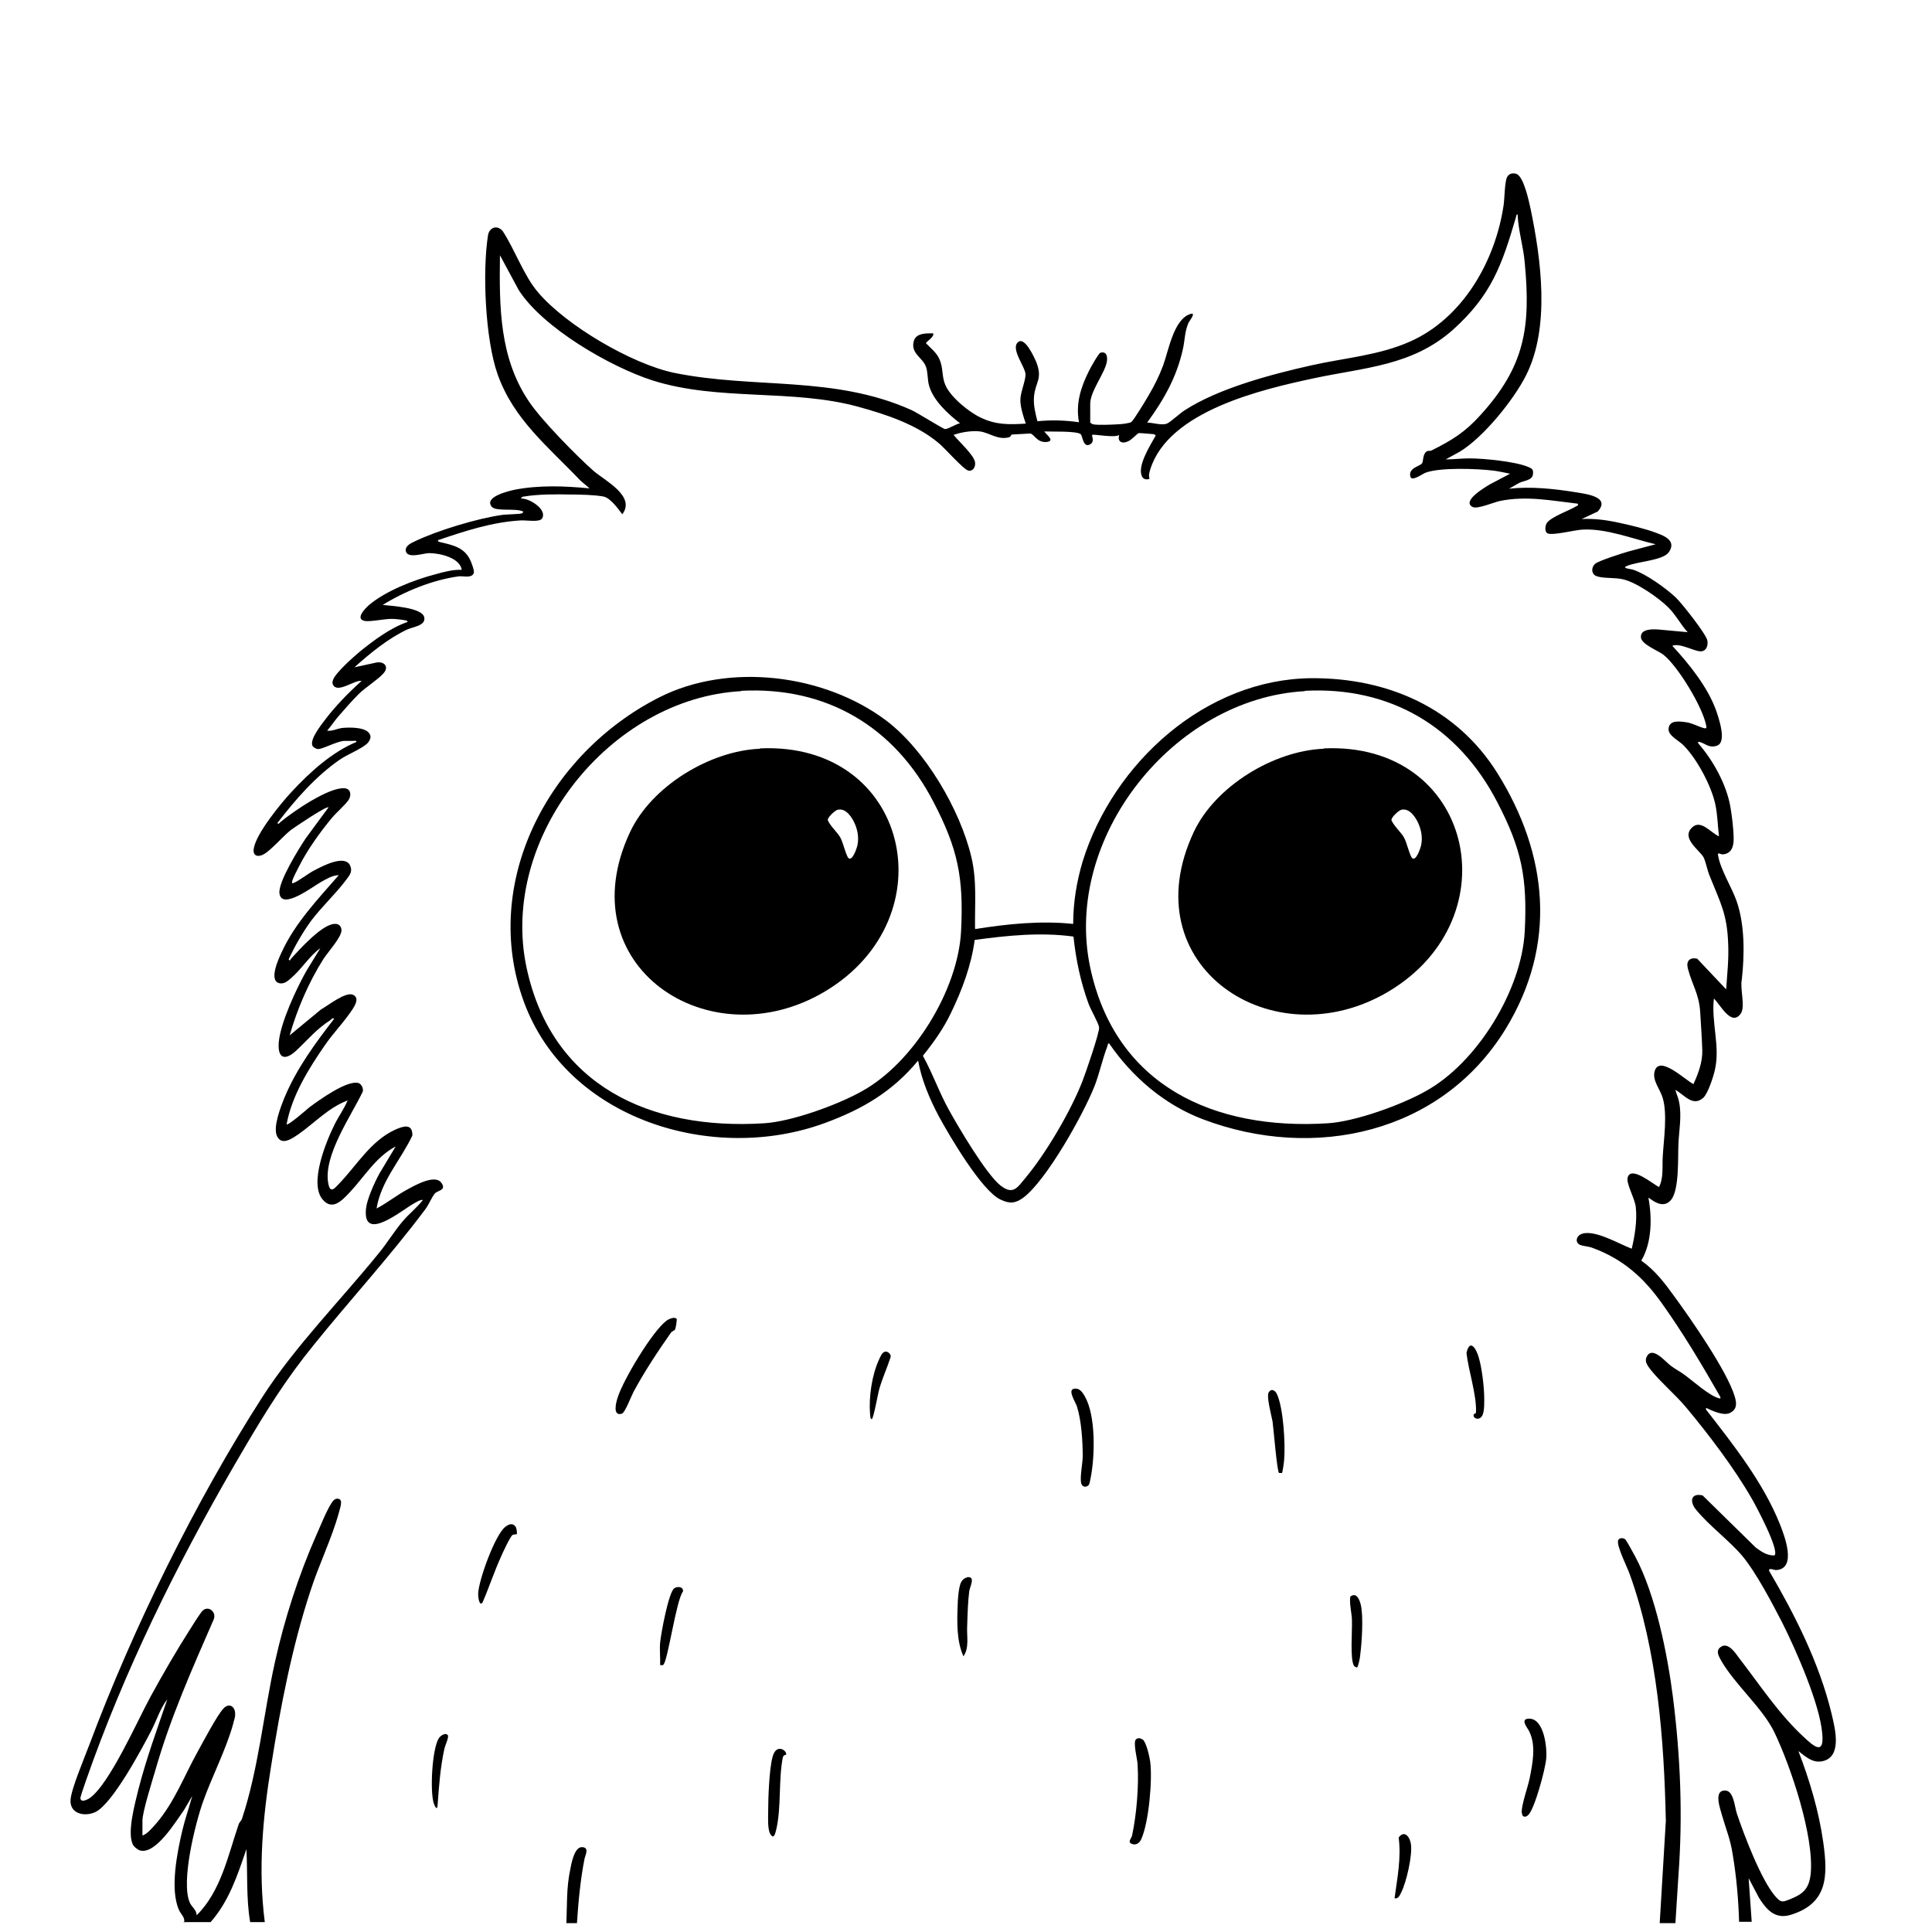
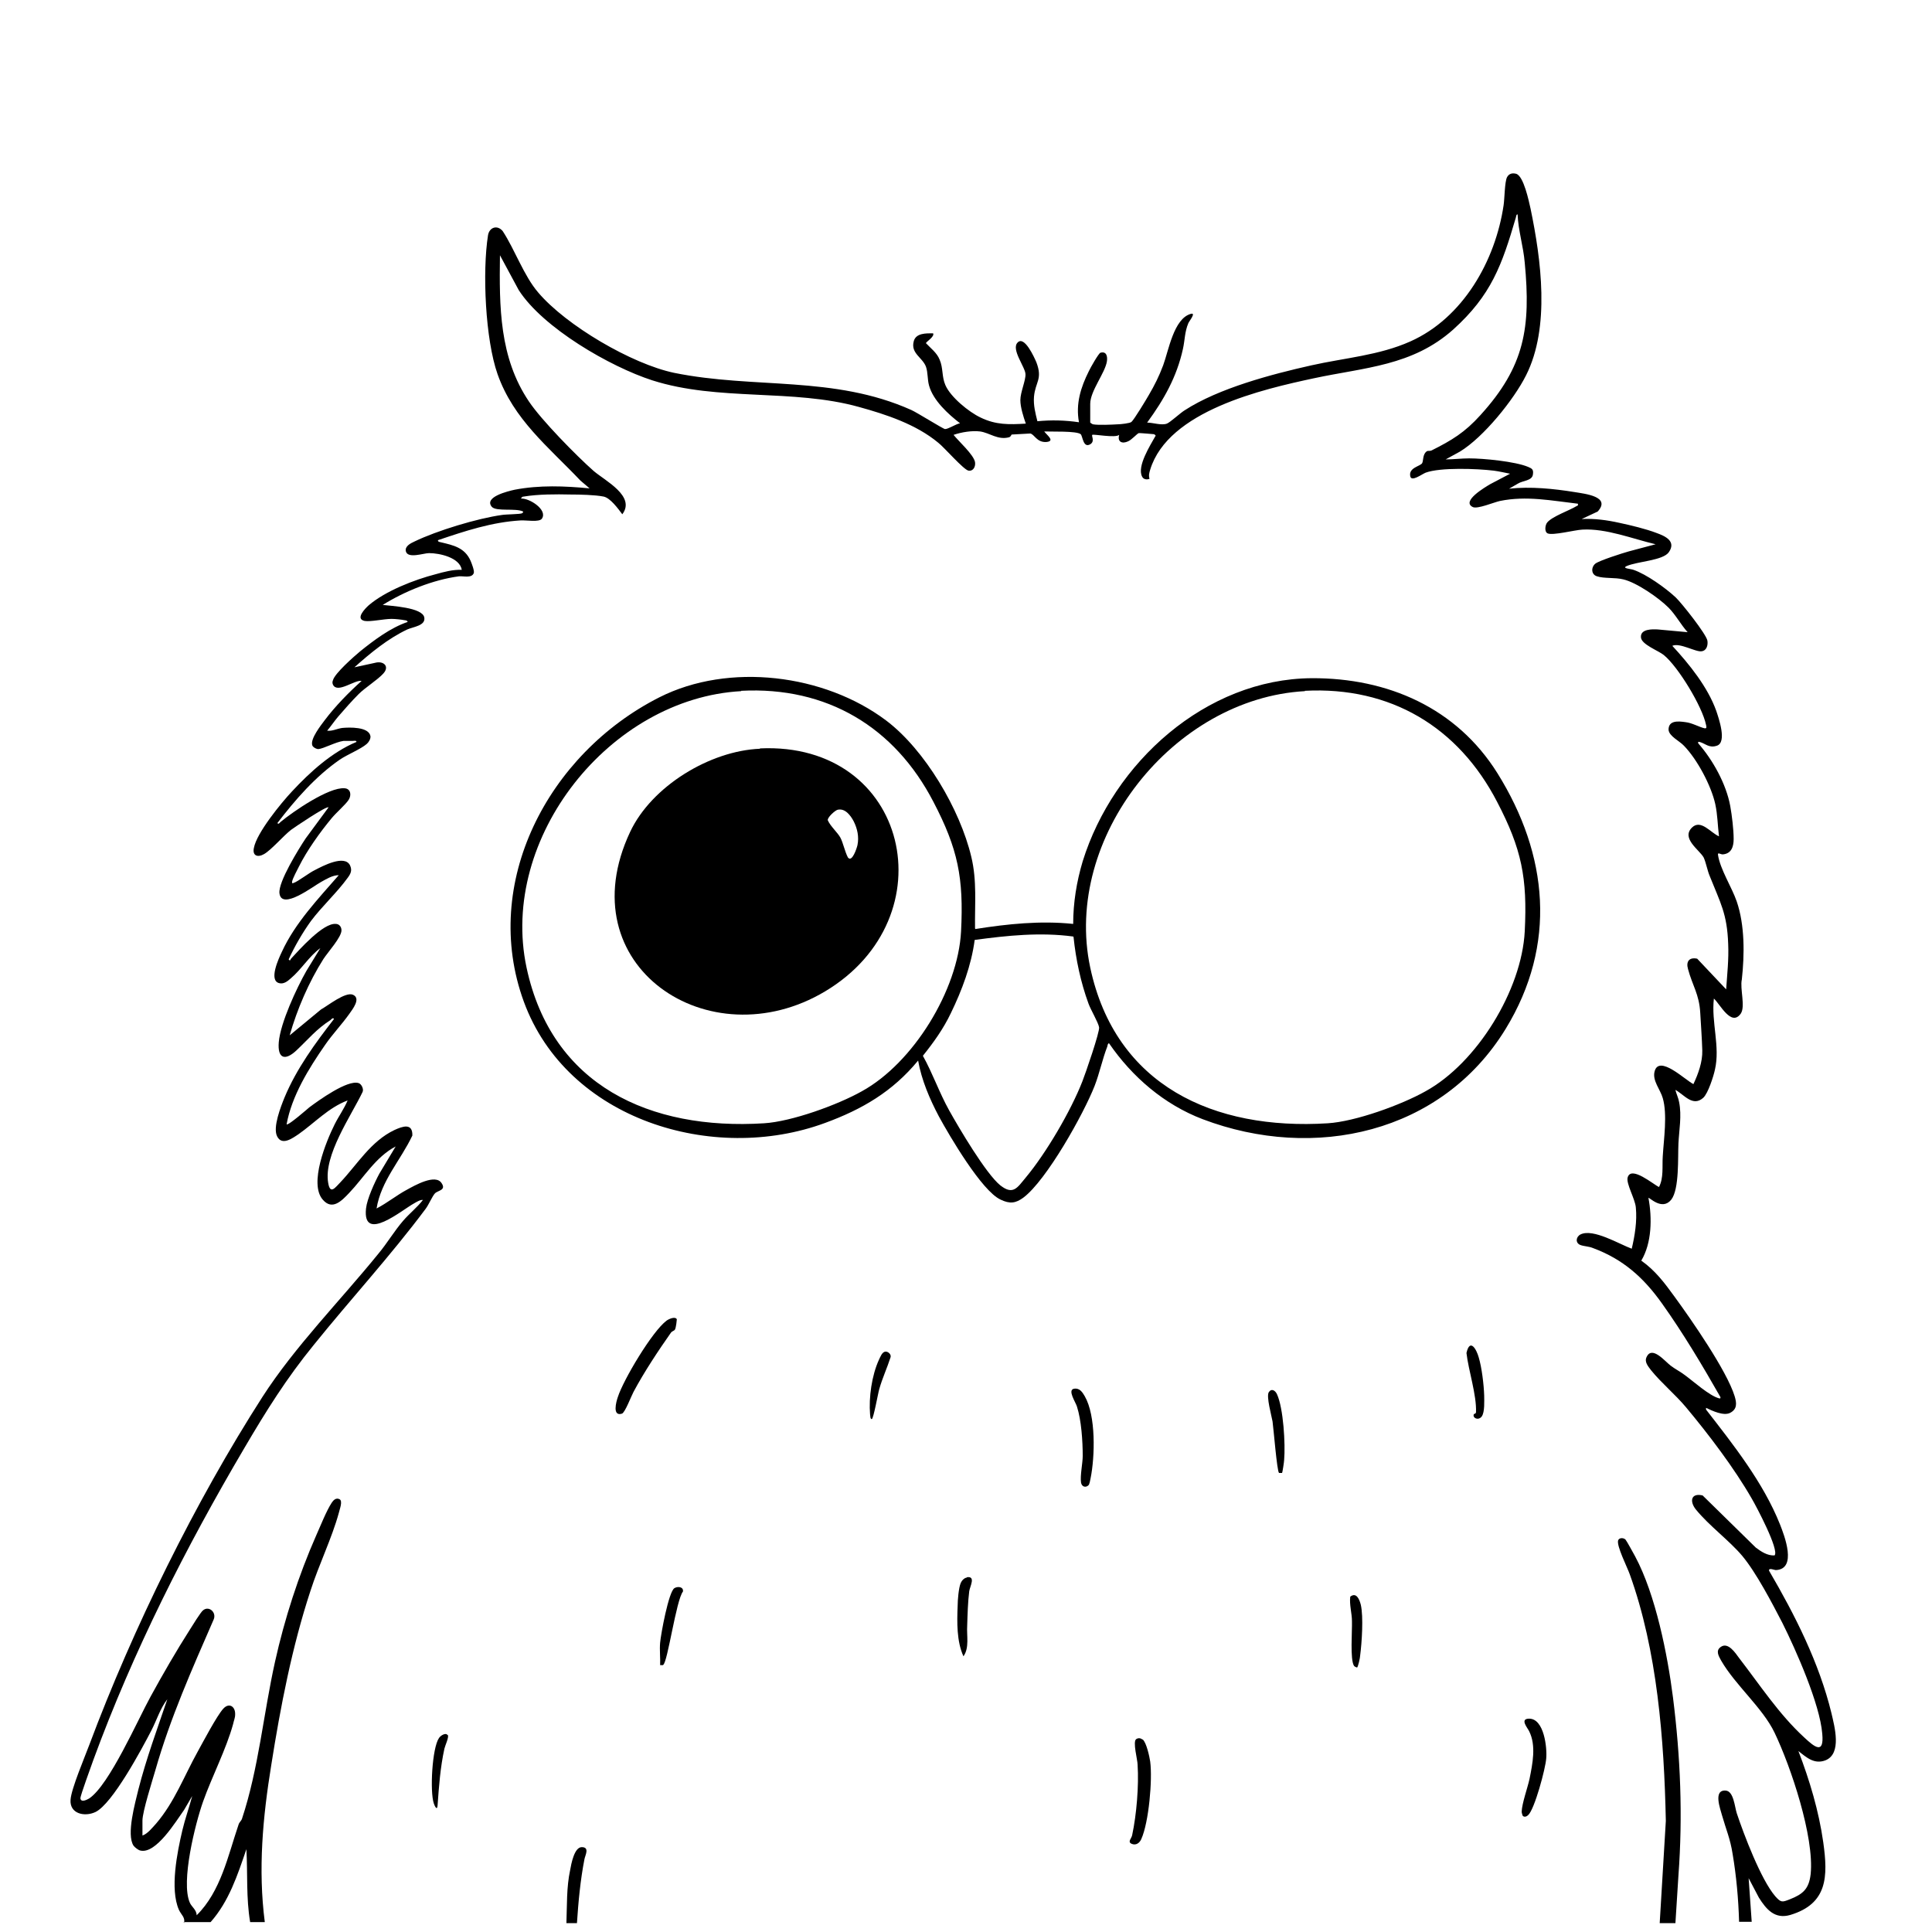
<svg xmlns="http://www.w3.org/2000/svg" viewBox="0 0 56.69 56.69" version="1.1" id="Ebene_1">
  <defs>
    <style>
      .st0 {
        fill: none;
      }

      .st1 {
        clip-path: url(#clippath-1);
      }

      .st2 {
        clip-path: url(#clippath-2);
      }

      .st3 {
        clip-path: url(#clippath);
      }
    </style>
    <clipPath id="clippath">
      <rect height="56.69" width="56.69" class="st0" />
    </clipPath>
    <clipPath id="clippath-1">
      <rect height="55.58" width="55.56" y=".85" x="1.13" class="st0" />
    </clipPath>
    <clipPath id="clippath-2">
      <rect height="56.61" width="57.59" y="-.18" x=".12" class="st0" />
    </clipPath>
  </defs>
  <g class="st3">
    <g class="st1">
      <g class="st2">
        <g>
          <path d="M5.4,56.43c.04-.17-.08-.24-.15-.39-.27-.61-.05-1.69.1-2.33.08-.34.2-.67.29-1.01l-.24.41c-.23.32-.82,1.3-1.28,1.19-.06-.01-.16-.09-.2-.14-.22-.33.05-1.27.14-1.65.23-.9.55-1.77.85-2.65-.21.27-.31.61-.47.92-.28.54-1.14,2.15-1.64,2.39-.32.15-.76.05-.73-.36.02-.32.42-1.26.55-1.61,1.28-3.42,3.11-7.14,5.08-10.21.96-1.49,2.28-2.82,3.4-4.2.26-.31.47-.67.73-.97.18-.21.41-.39.58-.61-.08-.01-.19.06-.26.1-.35.19-1.52,1.18-1.41.15.03-.28.25-.76.39-1.02l.48-.8c-.59.31-.93.91-1.37,1.37-.21.22-.49.52-.77.19-.41-.47.1-1.71.35-2.21.12-.24.28-.46.38-.7-.56.21-.97.66-1.44.99-.18.12-.49.35-.63.06-.13-.26.11-.87.22-1.14.35-.84.9-1.59,1.45-2.3-.03-.05-.07,0-.1.03-.41.26-.66.57-1,.89s-.56.24-.52-.24c.05-.57.52-1.58.81-2.09l.41-.67c-.33.24-.56.63-.87.89-.09.08-.2.17-.33.14-.33-.07-.02-.73.07-.92.39-.85,1.07-1.56,1.67-2.25-.18,0-.36.11-.52.2-.21.11-1.16.85-1.22.33-.04-.33.57-1.31.77-1.61l.67-.91c-.06-.05-.99.58-1.1.66-.23.18-.58.59-.79.71-.19.11-.35.05-.3-.18.08-.44.8-1.32,1.12-1.66.53-.57,1.17-1.15,1.89-1.45,0-.05-.07-.03-.11-.03-.09,0-.18,0-.27,0-.23.03-.59.23-.74.24-.06,0-.17-.06-.18-.12-.05-.19.25-.57.37-.73.31-.41.7-.81,1.08-1.15-.2-.04-.71.38-.84.11-.02-.05-.02-.08,0-.13.05-.2.62-.7.8-.85.41-.33.89-.69,1.39-.86,0-.04-.06-.05-.08-.05-.1-.02-.28-.04-.39-.04-.23,0-.62.09-.79.06-.29-.06.02-.37.12-.46.49-.42,1.34-.75,1.96-.91.25-.07.51-.14.77-.13-.06-.36-.65-.49-.96-.49-.16,0-.62.17-.68-.05-.04-.15.14-.24.25-.29.66-.32,1.85-.68,2.57-.78.12-.02.54-.02.59-.05.01,0,.04-.04.03-.05-.21-.11-.79.01-.92-.14-.24-.29.49-.46.67-.5.73-.14,1.47-.11,2.2-.04l-.27-.23c-.94-.99-1.96-1.79-2.43-3.12-.36-1.02-.45-3.01-.28-4.08.04-.23.27-.31.43-.12.36.55.62,1.31,1.04,1.8.82.97,2.75,2.1,3.99,2.36,2.36.48,4.68.07,6.96,1.09.16.07.94.56.99.56.1,0,.32-.15.44-.17-.35-.27-.79-.67-.91-1.11-.05-.18-.03-.38-.09-.55-.1-.27-.45-.39-.36-.74.06-.25.36-.24.57-.24.05.1-.21.25-.21.29.14.15.32.28.4.48.11.25.06.5.17.75.15.35.69.79,1.03.95.45.22.84.21,1.33.18-.07-.2-.16-.48-.16-.69,0-.23.16-.58.15-.76,0-.2-.43-.73-.23-.93.2-.21.49.44.55.58.19.5-.03.57-.07,1.01-.02.25.04.48.1.72.41-.04.81-.03,1.22.03-.1-.54.05-1.02.29-1.5.04-.09.29-.53.34-.54.18-.05.21.11.19.25-.05.34-.49.87-.49,1.25v.55s.05.04.08.05c.15.03.57.01.73,0,.08,0,.36-.03.4-.07.08-.07.43-.65.51-.79.17-.29.3-.55.42-.87.16-.43.31-1.37.81-1.51.17-.05-.05.22-.07.27-.11.26-.1.49-.16.76-.18.82-.56,1.49-1.05,2.16.17,0,.42.09.58.03.1-.04.39-.31.52-.39,1-.65,2.56-1.06,3.72-1.32.98-.22,1.98-.29,2.9-.7,1.55-.69,2.5-2.37,2.74-4,.03-.2.03-.68.1-.82.06-.11.16-.13.27-.1.22.07.37.8.42,1.02.31,1.49.58,3.48-.13,4.89-.36.72-1.25,1.82-1.94,2.24l-.42.23c.23,0,.46-.03.69-.03.42,0,1.35.09,1.73.25.12.05.16.08.14.22-.02.19-.3.18-.44.27l-.26.15c.63-.07,1.31,0,1.93.1.3.05,1.07.13.67.57l-.47.22c.37-.02.74.03,1.1.11.33.07.79.18,1.1.3.25.09.58.24.36.56-.17.25-.92.27-1.24.41-.15.07.12.08.2.11.38.13.94.53,1.24.81.17.16.9,1.08.93,1.27.02.13-.02.29-.17.31-.17.03-.64-.26-.86-.16.5.54,1.04,1.21,1.29,1.91.07.21.32.92.02,1.02-.23.08-.33-.06-.51-.11-.04-.01-.05,0-.04.04.43.49.82,1.19.94,1.84.05.28.1.69.1.97,0,.23-.07.43-.32.45-.07,0-.15-.07-.14.01.06.42.41.96.55,1.37.24.7.23,1.56.15,2.29-.06.27.11.79-.03,1-.28.4-.61-.28-.79-.44-.08.7.19,1.41.03,2.09-.04.19-.2.69-.34.82-.31.28-.56-.09-.82-.23.03.12.09.24.11.36.08.4,0,.81-.02,1.21s.03,1.34-.21,1.65c-.27.34-.65-.08-.67-.05.11.59.1,1.32-.21,1.84.41.29.68.65.97,1.05.49.67,1.54,2.18,1.77,2.93.06.2.08.38-.14.49-.19.09-.51-.06-.7-.15v.05c.8,1.03,1.68,2.14,2.17,3.37.13.33.51,1.31-.12,1.34-.05,0-.22-.08-.2.02.76,1.3,1.47,2.7,1.83,4.18.09.39.31,1.18-.17,1.38-.33.13-.56-.08-.8-.27.33.86.6,1.76.73,2.68.14,1,.13,1.8-.97,2.13-.45.13-.7-.16-.92-.51l-.3-.57.09,1.28h-.37c-.02-.67-.08-1.34-.19-1.99-.07-.45-.19-.71-.31-1.13-.05-.19-.27-.76.11-.73.23.02.26.47.32.66.21.63.71,1.95,1.13,2.44.17.19.2.18.43.09.38-.15.56-.3.61-.74.11-1.09-.58-3.15-1.06-4.15-.35-.73-1.15-1.39-1.57-2.12-.07-.13-.17-.29,0-.4.21-.14.42.18.53.33.61.79,1.17,1.65,1.91,2.33.3.28.59.52.53-.11-.07-.87-.77-2.45-1.17-3.25-.3-.58-.77-1.48-1.18-1.97-.38-.45-.97-.88-1.36-1.36-.19-.24-.14-.49.2-.41l1.56,1.53c.16.12.34.24.55.23.15-.15-.54-1.45-.67-1.67-.51-.89-1.27-1.89-1.93-2.68-.31-.37-.73-.72-1.02-1.08-.09-.12-.21-.25-.13-.4.16-.33.54.14.7.26.13.1.29.18.42.28.26.19.71.6,1,.68.04.01.05,0,.04-.04-.53-.93-1.09-1.87-1.71-2.74-.54-.76-1.14-1.3-2.03-1.63-.12-.05-.27-.05-.37-.09-.15-.06-.13-.24.01-.31.37-.18,1.14.29,1.5.42.09-.38.16-.81.12-1.21-.02-.25-.29-.7-.24-.88.1-.36.76.21.92.28.14-.27.09-.6.11-.9.03-.51.14-1.23,0-1.71-.07-.25-.31-.51-.24-.78.13-.51.92.27,1.14.37.14-.3.27-.65.26-.99s-.04-.75-.06-1.1c-.03-.55-.23-.8-.36-1.29-.06-.21.03-.35.27-.3l.85.9c.03-.44.08-.88.06-1.33-.03-.89-.23-1.21-.54-1.99-.07-.16-.11-.4-.18-.55-.12-.22-.67-.56-.34-.88.26-.25.55.16.79.26-.04-.32-.04-.63-.11-.95-.12-.54-.53-1.31-.92-1.71-.13-.14-.44-.28-.45-.47,0-.28.29-.25.5-.22.19.02.41.15.56.18.07.01.05-.05.04-.1-.11-.54-.82-1.71-1.24-2.05-.16-.13-.66-.31-.67-.52-.02-.25.34-.24.5-.23l.87.08c-.2-.22-.35-.51-.56-.72-.29-.29-.94-.74-1.33-.83-.24-.06-.56-.02-.77-.09-.17-.05-.18-.26-.05-.37.11-.09.8-.31.98-.36l.79-.21c-.68-.16-1.45-.47-2.15-.43-.22.01-.87.18-1.02.11-.1-.05-.07-.25-.01-.32.15-.18.65-.35.86-.48.03-.02.05,0,.04-.07-.78-.09-1.51-.24-2.29-.08-.18.04-.65.24-.79.18-.36-.17.37-.59.5-.67l.59-.31c-.16-.03-.32-.07-.48-.09-.49-.06-1.57-.1-2,.06-.12.05-.42.28-.45.1-.05-.25.3-.29.35-.38.04-.07.01-.27.14-.35.03-.02.08,0,.13-.02.6-.3.98-.53,1.44-1.04,1.3-1.43,1.48-2.57,1.3-4.47-.04-.48-.19-.94-.21-1.42-.04,0-.04.05-.05.09-.41,1.4-.72,2.28-1.84,3.29-1.2,1.07-2.6,1.11-4.09,1.43s-4.27.95-4.8,2.68c-.03.1-.05.17-.02.27-.08.03-.18.02-.22-.07-.15-.3.24-.91.39-1.18.03-.02-.02-.05-.04-.06-.03,0-.42-.04-.45-.03-.05.02-.21.2-.31.24-.17.08-.32.02-.26-.19-.11.1-.76-.03-.79,0-.03.03.08.18-.05.27-.22.14-.23-.24-.29-.29-.12-.1-.88-.07-1.07-.08.08.11.34.29.05.31-.27.01-.34-.23-.46-.25-.03,0-.51.03-.54.03-.02,0-.02.06-.08.08-.33.09-.57-.13-.85-.17-.24-.03-.55.02-.78.1.15.19.59.58.63.8.02.13-.05.27-.19.25s-.72-.69-.89-.82c-.65-.54-1.53-.83-2.33-1.05-1.94-.54-4.12-.16-6.06-.78-1.24-.4-3.21-1.54-3.92-2.65l-.55-1.02c-.02,1.51-.02,3,.85,4.29.36.54,1.39,1.59,1.9,2.04.34.29,1.24.74.84,1.27-.12-.16-.35-.48-.55-.52-.25-.05-.7-.06-.97-.06-.43-.01-.95-.01-1.37.06-.04,0-.07.02-.08.06.24-.02.79.33.61.59-.08.11-.46.04-.62.05-.85.05-1.63.31-2.43.58,0,.05.04.05.08.06.38.09.71.16.88.55.03.07.12.3.09.36-.06.15-.3.08-.43.09-.76.1-1.6.44-2.24.84.23.03,1.17.07,1.22.37.04.24-.32.27-.5.35-.57.27-1.08.69-1.55,1.11l.6-.13c.25-.07.44.1.25.31-.17.19-.53.41-.73.61-.19.19-.42.45-.6.66-.11.13-.21.28-.32.41.15.02.29-.06.44-.08.21-.02.78-.04.83.24.01.08-.05.18-.11.23-.17.15-.57.31-.79.46-.71.49-1.31,1.18-1.83,1.86.03.05.07-.01.09-.03.36-.3,1.42-1.03,1.88-.99.18.01.21.2.12.34s-.37.38-.5.54c-.34.41-.72.94-.96,1.42-.05.1-.18.34-.2.44,0,.04,0,.06.04.04.13-.04.46-.3.63-.38.23-.12.87-.46,1.03-.14.07.15.02.25-.07.37-.31.43-.75.83-1.08,1.27-.25.35-.47.73-.65,1.12.05.07.05,0,.07-.02.25-.27.94-1.05,1.31-1.02.1,0,.17.08.17.19,0,.2-.4.64-.53.84-.43.68-.77,1.47-.99,2.24l.92-.76c.2-.11.72-.53.94-.43.24.11-.02.43-.11.56-.22.31-.49.59-.71.91-.48.69-.98,1.5-1.13,2.33.04.05.61-.45.67-.5.27-.2,1.11-.81,1.44-.71.08.02.16.17.12.26-.34.71-1.15,1.86-1.01,2.67.06.36.21.13.36-.02.5-.53.89-1.2,1.58-1.53.24-.11.54-.22.53.16-.34.72-.92,1.33-1.05,2.14.31-.16.59-.39.89-.55.22-.12.84-.48,1.02-.19.14.21-.12.21-.2.3s-.18.33-.27.45c-1.03,1.38-2.2,2.65-3.28,3.99-.8.98-1.4,1.94-2.04,3.03-1.72,2.92-3.26,5.96-4.43,9.15-.05.15-.39,1.06-.38,1.13.02.13.19.04.26,0,.59-.4,1.42-2.3,1.8-2.99.35-.64.76-1.35,1.15-1.96.07-.11.32-.52.39-.57.17-.14.4.06.31.27-.64,1.47-1.27,2.88-1.71,4.42-.09.31-.38,1.22-.38,1.48v.44c.15-.05.29-.23.4-.35.54-.63.82-1.39,1.22-2.11.16-.29.56-1.05.75-1.26.17-.19.36-.07.35.17,0,.1-.04.18-.06.28-.2.73-.62,1.54-.88,2.27-.23.65-.66,2.36-.39,2.97.05.12.2.21.2.37.71-.7.92-1.75,1.23-2.66.02-.07.08-.11.1-.17.49-1.48.63-3.08.97-4.61.28-1.26.69-2.53,1.21-3.71.12-.27.3-.72.45-.95.05-.08.13-.16.23-.11.11.05,0,.31-.02.41-.2.73-.59,1.53-.83,2.28-.54,1.64-.88,3.4-1.15,5.11-.25,1.54-.39,3.06-.19,4.61h-.43c-.12-.71-.07-1.42-.11-2.14-.26.76-.51,1.53-1.05,2.14h-.79Z" />
          <path d="M49.16,56.43h-.46l.18-3c-.05-2.38-.25-5-1.06-7.24-.07-.2-.39-.83-.34-.99.03-.09.17-.08.22-.02.04.05.23.4.28.49.6,1.12.95,2.88,1.11,4.14.22,1.75.29,3.46.16,5.22l-.09,1.42Z" />
          <path d="M16.93,56.43h-.31c.02-.52,0-1.05.11-1.56.03-.17.12-.67.34-.67.24,0,.1.24.08.35-.12.61-.18,1.26-.22,1.87Z" />
          <path d="M28.62,27.26c.95-.15,1.91-.25,2.87-.15,0-.62.1-1.24.28-1.84.9-2.89,3.61-5.35,6.72-5.37,2.23-.01,4.25.87,5.45,2.79,1.49,2.39,1.75,5.03.24,7.5-1.88,3.07-5.62,3.89-8.89,2.65-1.13-.43-2.07-1.24-2.75-2.23-.04.02-.04.06-.05.1-.14.36-.23.79-.37,1.15-.32.82-1.41,2.77-2.09,3.28-.23.17-.4.19-.67.06-.55-.25-1.5-1.87-1.81-2.44-.27-.51-.51-1.07-.61-1.64-.75.91-1.64,1.43-2.73,1.83-3.28,1.21-7.57-.09-8.84-3.56s.7-7.27,3.98-8.93c2.04-1.03,4.84-.68,6.65.68,1.14.86,2.17,2.61,2.5,4,.17.7.1,1.39.11,2.1ZM21.75,20.28c-3.85.21-7.11,4.3-6.3,8.11.74,3.47,3.63,4.78,6.97,4.57.81-.05,2.16-.54,2.87-.94,1.51-.83,2.82-2.97,2.91-4.69.08-1.57-.09-2.42-.81-3.8-1.14-2.2-3.13-3.39-5.64-3.26ZM38.29,20.28c-3.85.21-7.11,4.3-6.3,8.11.74,3.47,3.63,4.78,6.97,4.57.81-.05,2.16-.54,2.87-.94,1.51-.83,2.82-2.97,2.91-4.69.08-1.57-.09-2.42-.81-3.8-1.14-2.2-3.13-3.39-5.64-3.26ZM31.49,27.48c-.96-.13-1.93-.03-2.89.1-.1.75-.37,1.47-.7,2.15-.22.46-.5.85-.82,1.25.29.52.48,1.08.77,1.6s1.08,1.86,1.5,2.2c.38.3.5.07.75-.23.6-.72,1.32-1.95,1.66-2.82.08-.2.52-1.47.49-1.59-.03-.15-.24-.5-.31-.69-.23-.63-.37-1.29-.44-1.96Z" />
          <path d="M19.86,38.71s-.02.26-.06.31c-.02.03-.08.04-.11.08-.38.54-.79,1.16-1.1,1.74-.07.13-.25.61-.34.64-.29.09-.17-.35-.12-.49.16-.5,1.01-1.93,1.43-2.24.07-.05.25-.13.3-.04Z" />
          <path d="M33.53,51.04c.11.09.2.51.22.65.07.53-.04,1.78-.26,2.27-.05.12-.16.2-.29.14-.12-.06,0-.15.02-.25.13-.61.2-1.45.16-2.07,0-.14-.15-.68-.04-.75.06-.04.13-.03.18.01Z" />
          <path d="M44.68,53.28s-.03-.08-.03-.12c.01-.25.17-.69.23-.96.09-.45.2-.98-.01-1.4-.04-.09-.29-.37,0-.37.44,0,.53.86.5,1.17-.02.29-.34,1.49-.53,1.66-.04.04-.11.07-.16.02Z" />
          <path d="M31.94,43.58c-.08.08-.2.05-.22-.08-.03-.2.05-.57.05-.78,0-.43-.04-1.05-.17-1.45-.04-.13-.28-.48-.09-.52.17-.03.25.1.32.22.33.57.3,1.77.17,2.41-.01.05-.03.17-.06.2Z" />
-           <path d="M15.16,45.02s-.08,0-.12.02c-.06.03-.3.54-.34.64-.2.44-.35.9-.54,1.34-.1.13-.13-.17-.13-.24,0-.38.5-1.76.8-1.98.1-.08.22-.12.3,0,.03.04.05.2.03.22Z" />
-           <path d="M23.06,51.49s-.07,0-.09.08c-.13.65-.04,1.45-.19,2.1-.03.12-.07.33-.18.14-.08-.14-.06-.48-.06-.65,0-.4.03-1.25.13-1.61.11-.43.46-.16.39-.05Z" />
          <path d="M43.25,41.49s.05,0,.06-.05c.02-.51-.22-1.22-.28-1.74.1-.44.29-.12.36.13.09.3.15.8.16,1.12,0,.16.02.48-.07.61-.1.14-.29.04-.23-.07Z" />
          <path d="M37.62,43.22s-.09,0-.09,0c-.06-.05-.16-1.3-.19-1.51-.03-.17-.19-.74-.11-.86s.19-.05.24.06c.19.41.25,1.47.21,1.93,0,.05-.05.37-.06.38Z" />
          <path d="M28.37,46.28c.27-.04.09.27.07.41-.04.31-.05.69-.06,1.01-.02.29.07.65-.11.9-.2-.44-.19-1-.17-1.48,0-.17.03-.53.09-.67.03-.07.1-.15.18-.16Z" />
          <path d="M19.46,48.86s-.06,0-.09,0c.01-.21-.02-.44,0-.66.02-.24.25-1.5.42-1.6.1-.06.27-.04.25.1-.2.25-.45,2.08-.58,2.15Z" />
          <path d="M39.82,48.93s-.07-.02-.09-.05c-.12-.19-.05-1.03-.06-1.31,0-.23-.08-.49-.05-.72.18-.14.27.08.31.24.08.35.03,1.11-.02,1.49,0,.06-.06.33-.09.35Z" />
-           <path d="M40.92,55.7c.08-.59.2-1.19.12-1.78.16-.23.33-.03.36.19.05.32-.13,1.11-.28,1.41-.04.08-.09.21-.2.18Z" />
          <path d="M13.14,50.91c.04.06-.08.31-.1.4-.12.55-.16,1.1-.2,1.66-.01.17-.08.04-.11-.05-.12-.35-.05-1.63.15-1.92.04-.07.2-.17.25-.09Z" />
          <path d="M25.99,39.66c.08,0,.17.09.14.17-.1.31-.24.61-.33.93-.03.09-.17.88-.22.88s-.04-.1-.05-.14c-.04-.5.05-1.14.26-1.6.04-.08.09-.23.19-.24Z" />
          <path d="M22.3,21.96c4.37-.2,5.54,4.96,1.91,7.13-3.4,2.03-7.57-.75-5.72-4.68.63-1.34,2.34-2.38,3.81-2.44ZM24.58,23.76c-.08.02-.31.23-.29.31.08.18.29.36.37.51s.13.41.22.58c.12.16.26-.27.28-.36.05-.24,0-.48-.11-.7-.09-.17-.25-.39-.47-.34Z" />
-           <path d="M38.84,21.96c4.37-.2,5.54,4.96,1.91,7.13-3.4,2.03-7.57-.75-5.72-4.68.63-1.34,2.34-2.38,3.81-2.44ZM41.12,23.76c-.08.02-.31.23-.29.31.08.18.29.36.37.51s.13.41.22.58c.12.16.26-.27.28-.36.05-.24,0-.48-.11-.7-.09-.17-.25-.39-.47-.34Z" />
        </g>
      </g>
    </g>
  </g>
</svg>